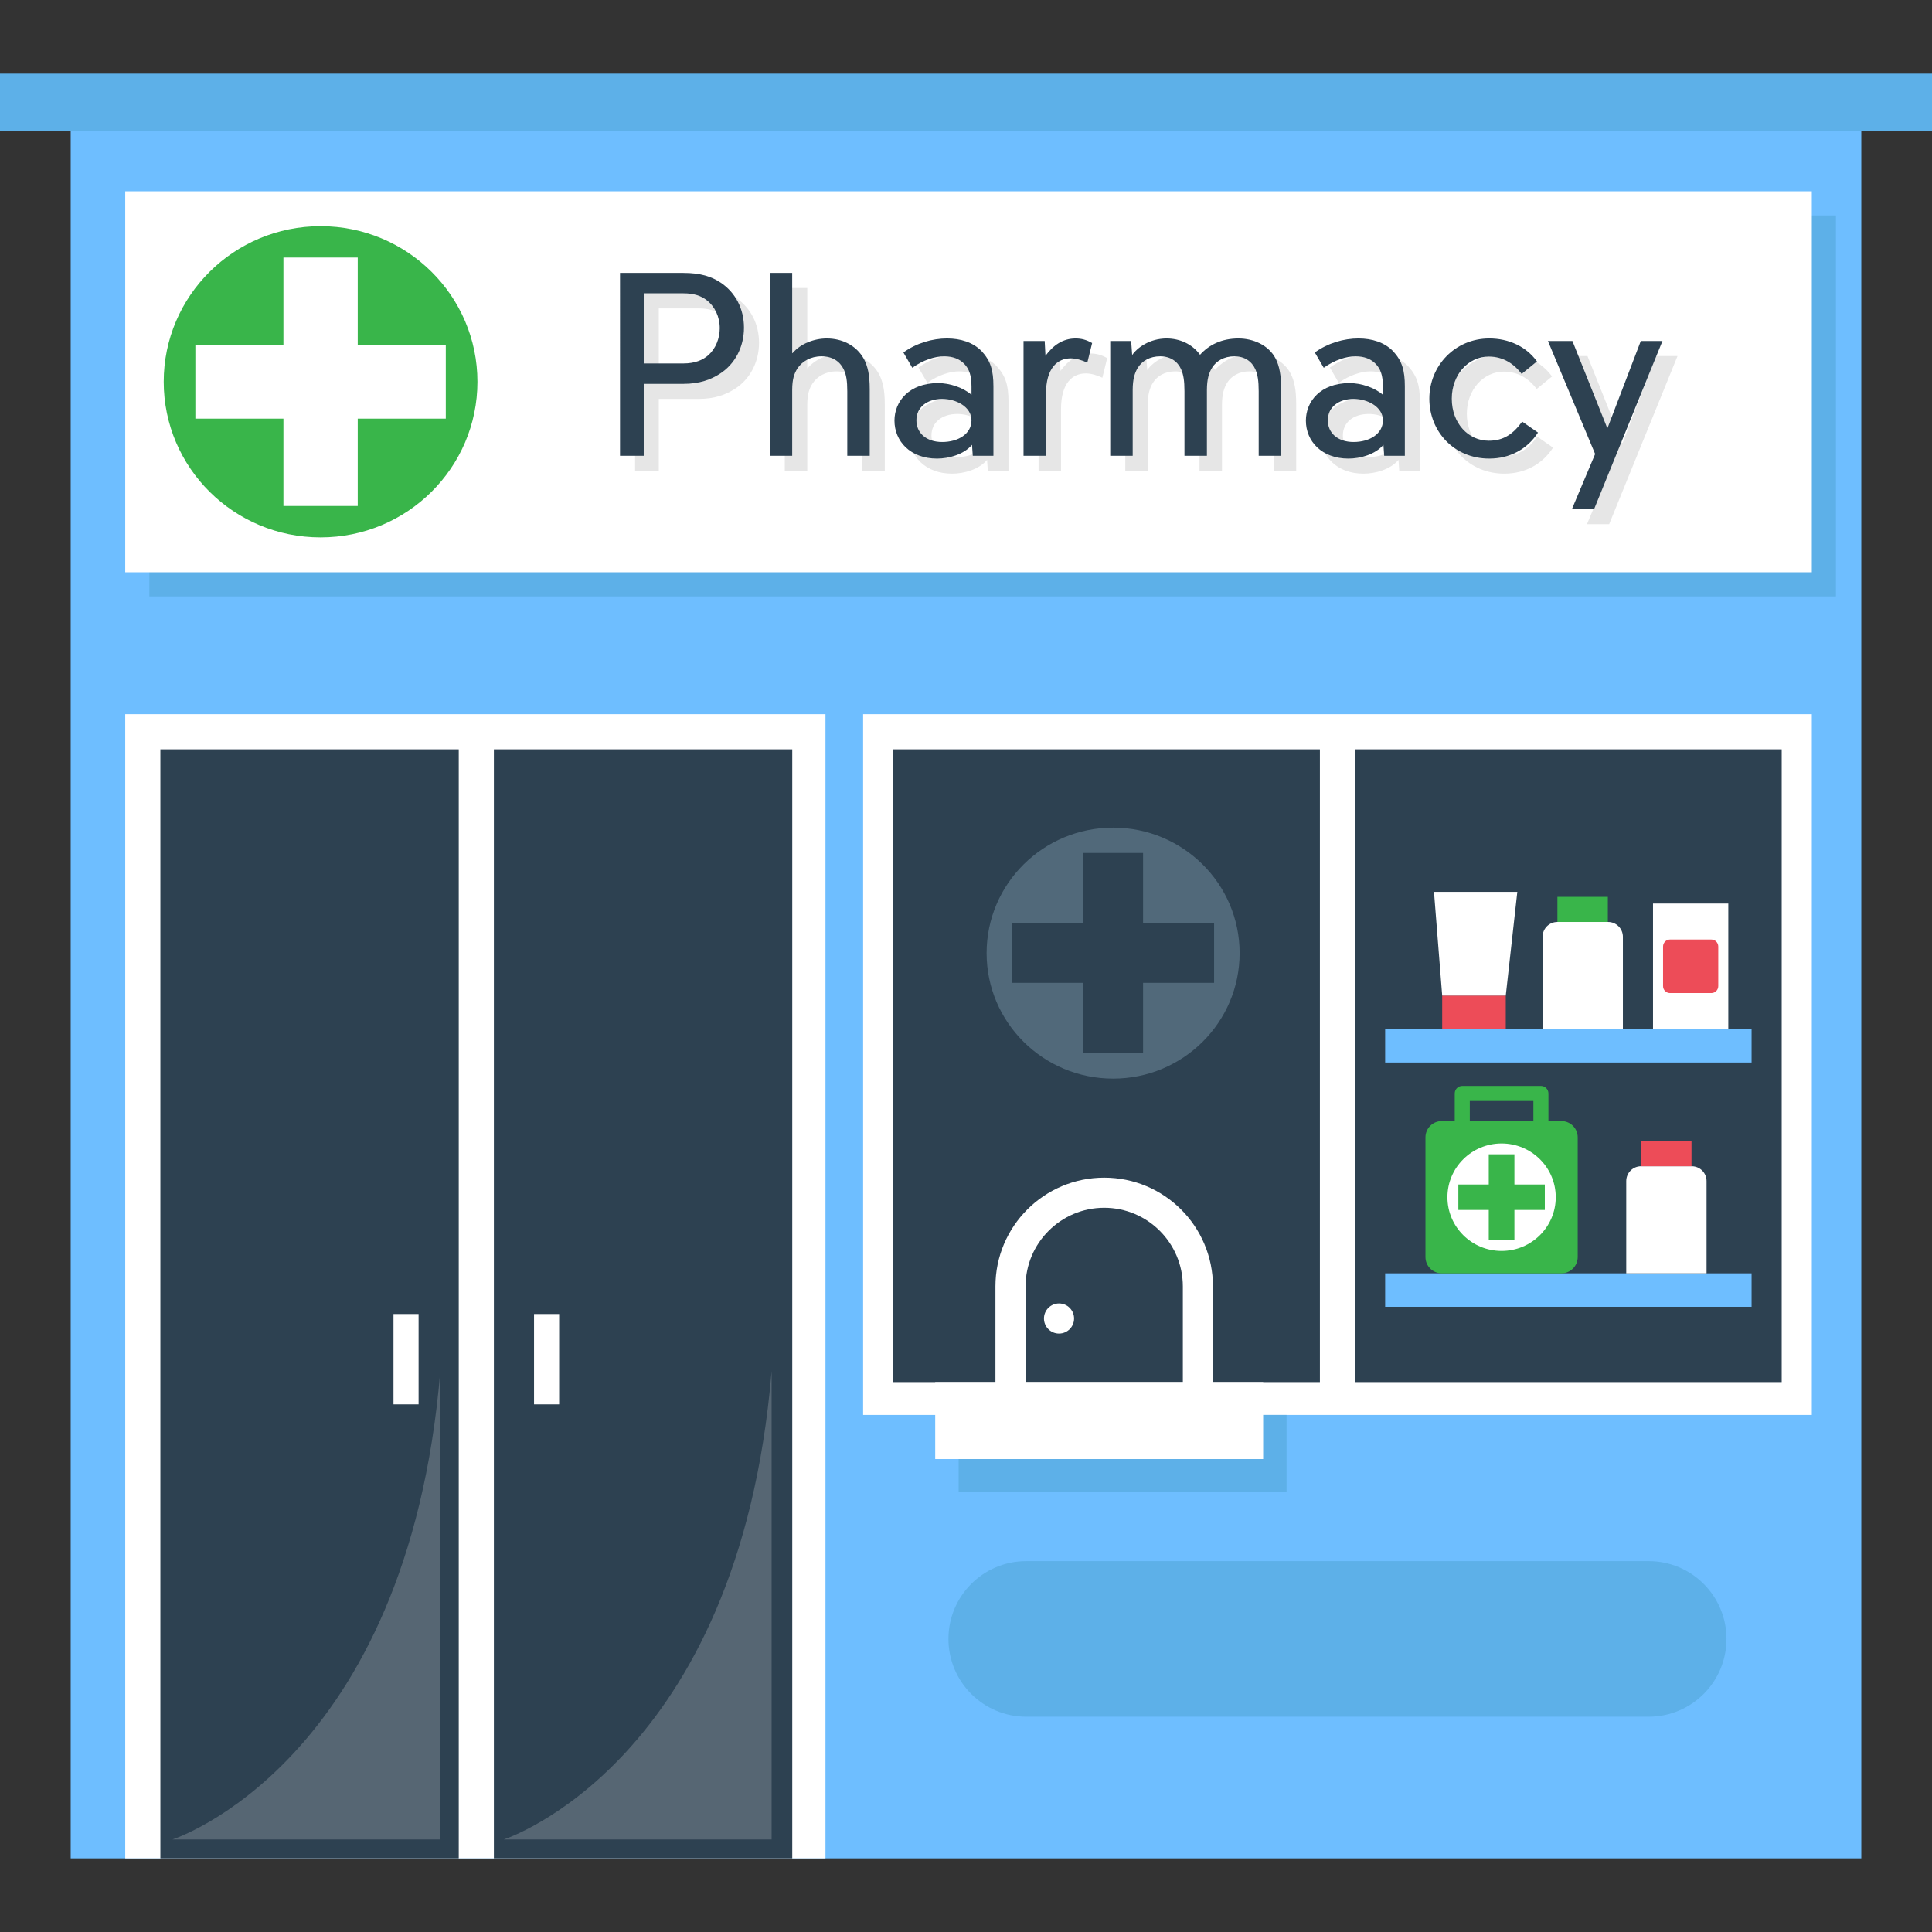
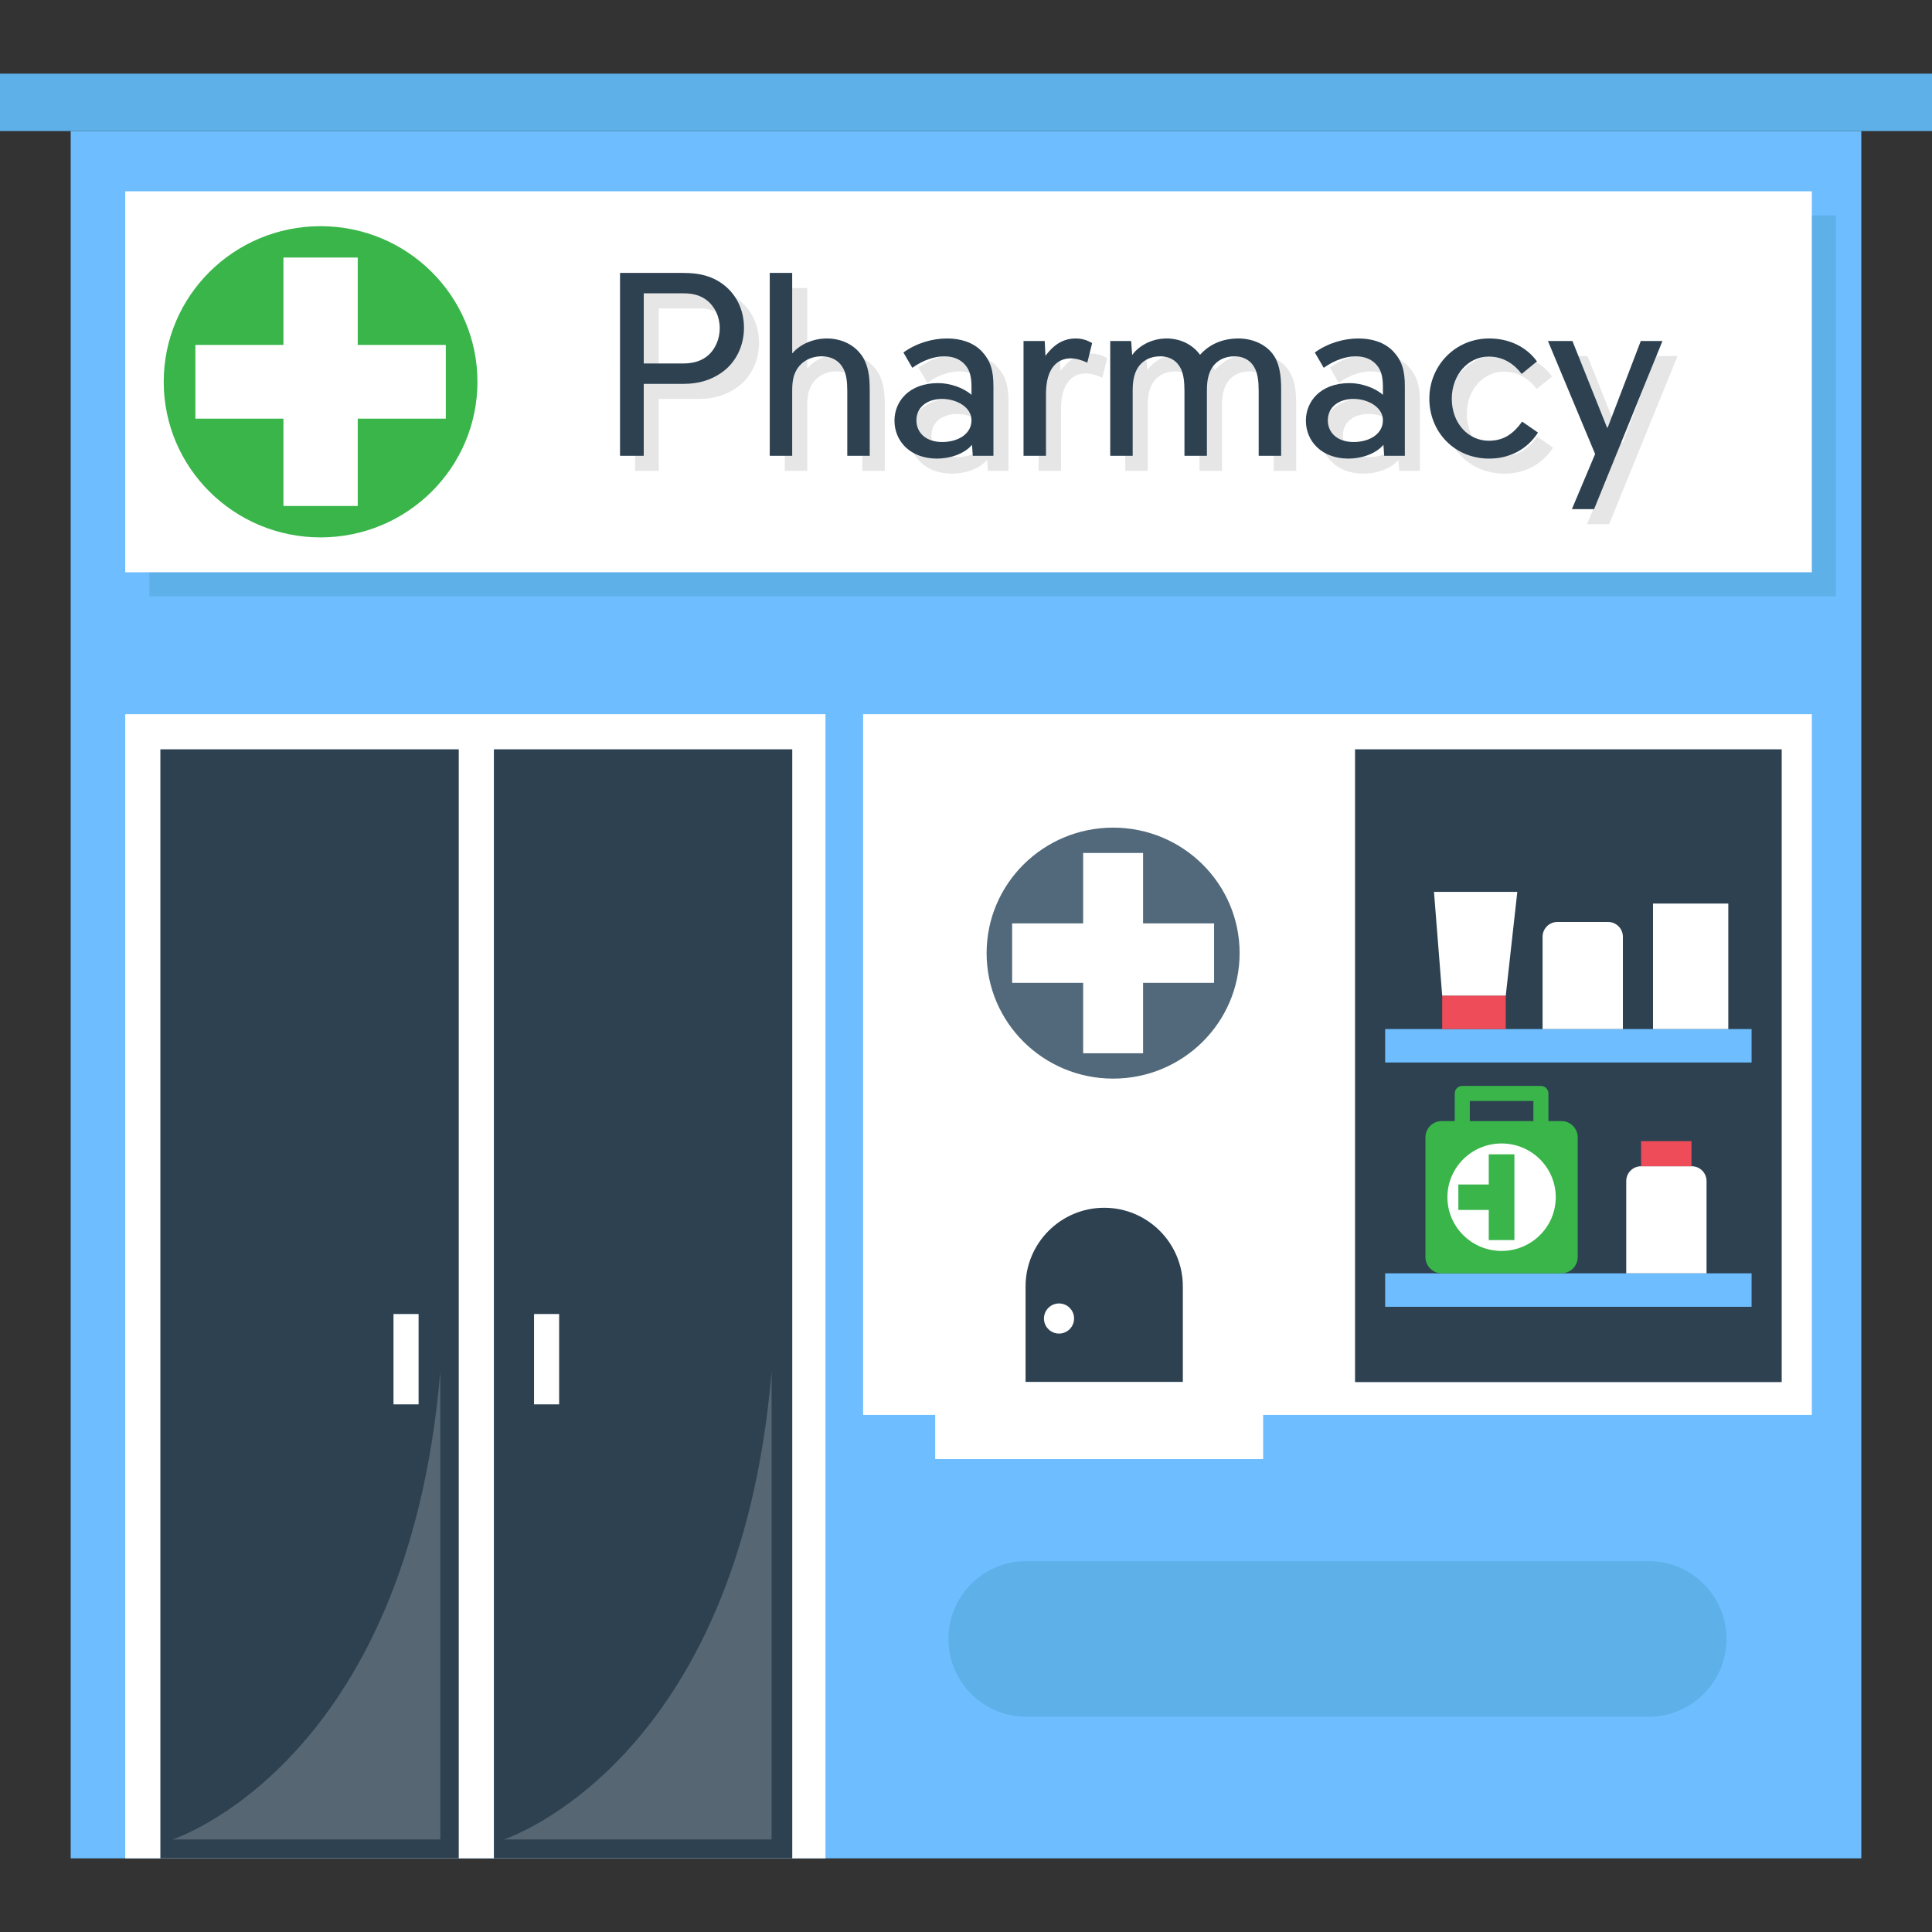
<svg xmlns="http://www.w3.org/2000/svg" version="1.1" id="Layer_1" x="0px" y="0px" viewBox="0 0 384.895 384.895" style="enable-background:new 0 0 384.895 384.895;" xml:space="preserve">
  <rect x="0" y="0" width="384.895" height="384.895" fill="#333333" stroke="none" />
  <g>
    <rect x="14.085" y="26.113" style="fill:#6EBEFF;" width="356.725" height="344.107" />
    <rect x="24.949" y="142.276" style="fill:#FFFFFF;" width="139.502" height="227.943" />
    <g>
      <rect x="31.951" y="149.279" style="fill:#2D4151;" width="59.441" height="220.94" />
      <rect x="98.393" y="149.279" style="fill:#2D4151;" width="59.441" height="220.94" />
    </g>
    <rect x="171.951" y="142.276" style="fill:#FFFFFF;" width="189" height="139.608" />
    <g>
-       <rect x="177.951" y="149.279" style="fill:#2D4151;" width="85" height="126.062" />
-     </g>
+       </g>
    <g>
      <rect x="269.951" y="149.279" style="fill:#2D4151;" width="85" height="126.062" />
    </g>
    <path style="opacity:0.2;fill:#FCFAFA;enable-background:new    ;" d="M153.72,273.167v93.296h-53.371   C100.349,366.463,147.182,351.48,153.72,273.167z" />
    <path style="opacity:0.2;fill:#FCFAFA;enable-background:new    ;" d="M87.72,273.167v93.296H34.349   C34.349,366.463,81.182,351.48,87.72,273.167z" />
    <g>
      <rect x="78.392" y="261.779" style="fill:#FFFFFF;" width="5" height="18" />
      <rect x="106.392" y="261.779" style="fill:#FFFFFF;" width="5" height="18" />
    </g>
    <rect x="29.757" y="42.92" style="fill:#5DB0E8;" width="336.002" height="75.895" />
    <rect x="24.949" y="38.112" style="fill:#FFFFFF;" width="336.002" height="75.895" />
    <path style="fill:#39B54A;" d="M63.867,45.06c-17.259,0-31.25,13.879-31.25,31s13.991,31,31.25,31s31.25-13.879,31.25-31   S81.126,45.06,63.867,45.06z M71.269,83.402v17.403H56.466V83.402H38.922V68.718h17.544V51.314h14.803v17.404h17.544v14.684   C88.813,83.402,71.269,83.402,71.269,83.402z" />
    <path style="fill:#51697A;" d="M221.756,164.882c-13.918,0-25.202,11.193-25.202,25s11.283,25,25.202,25   c13.918,0,25.202-11.193,25.202-25S235.675,164.882,221.756,164.882z M227.725,195.803v14.035h-11.938v-14.035h-14.148v-11.842   h14.148v-14.035h11.938v14.035h14.148v11.842H227.725z" />
-     <path style="fill:#FFFFFF;" d="M219.98,234.613L219.98,234.613c-11.966,0-21.667,9.7-21.667,21.667v25.605h43.333v-25.605   C241.647,244.313,231.946,234.613,219.98,234.613z" />
    <path style="fill:#2D4151;" d="M204.314,275.341v-19.062c0-8.639,7.028-15.667,15.667-15.667s15.666,7.028,15.666,15.667v19.062   H204.314z" />
    <circle style="fill:#FFFFFF;" cx="210.98" cy="262.674" r="3" />
    <g>
      <path style="fill:#E6E6E6;" d="M146.441,77.442c-1.779,1.169-4.065,2.032-7.267,2.032h-7.927v14.329h-4.726V57.371h12.602    c3.404,0,5.641,0.711,7.521,1.982c2.845,1.931,4.572,5.132,4.572,8.943C151.217,72.158,149.388,75.562,146.441,77.442z     M144.205,73.682c1.372-1.27,2.185-3.252,2.185-5.284c0-2.287-0.965-4.319-2.591-5.589c-1.118-0.864-2.541-1.372-4.624-1.372    h-7.927v13.972h7.927C141.41,75.409,143.036,74.749,144.205,73.682z" />
      <path style="fill:#E6E6E6;" d="M171.796,93.803V80.948c0-2.083-0.203-3.303-0.711-4.37c-0.763-1.575-2.235-2.592-4.421-2.592    c-2.185,0-3.861,1.016-4.776,2.388c-0.66,1.016-1.066,2.134-1.066,4.37v13.059h-4.472V57.371h4.472v15.955l0.051,0.051    c1.575-1.88,4.268-2.947,6.859-2.947c2.947,0,5.843,1.321,7.367,4.065c0.763,1.474,1.169,3.15,1.169,6.047v13.262h-4.472V93.803z" />
      <path style="fill:#E6E6E6;" d="M196.543,81.659v-1.626c0-2.337-0.509-3.557-1.423-4.522c-0.966-1.016-2.338-1.524-4.015-1.524    c-1.829,0-4.166,0.711-6.352,2.287l-1.778-3.049c2.592-1.88,5.793-2.795,8.689-2.795c2.692,0,5.183,0.762,6.91,2.541    c1.778,1.931,2.337,3.811,2.337,7.012v13.821h-4.115l-0.152-2.185c-1.626,1.931-4.624,2.744-6.962,2.744    c-5.335,0-8.485-3.455-8.485-7.571c0-3.811,2.896-7.469,8.689-7.469C192.173,79.322,194.866,80.186,196.543,81.659z     M190.75,82.472c-3.15,0-5.183,1.728-5.183,4.268c0,2.49,1.931,4.319,5.132,4.319s5.844-1.626,5.844-4.319    C196.543,83.997,193.393,82.472,190.75,82.472z" />
      <path style="fill:#E6E6E6;" d="M216.31,74.393c-2.693,0-4.929,1.982-4.929,7.063v12.347h-4.472V70.938h4.217l0.153,2.947    c1.523-2.083,3.455-3.455,5.995-3.455c1.169,0,2.135,0.254,3.303,0.915l-0.965,3.912C218.596,74.749,217.325,74.393,216.31,74.393    z" />
      <path style="fill:#E6E6E6;" d="M242.071,73.682c1.829-2.032,4.37-3.252,7.673-3.252c2.845,0,5.995,1.271,7.418,4.065    c0.712,1.474,1.067,3.15,1.067,6.047v13.262h-4.472V80.948c0-2.083-0.203-3.303-0.66-4.37c-0.712-1.575-2.135-2.592-4.167-2.592    c-2.083,0-3.607,0.915-4.472,2.287c-0.609,1.016-1.016,2.236-1.016,4.471v13.059h-4.472V80.948c0-2.083-0.203-3.303-0.66-4.37    c-0.712-1.575-2.135-2.592-4.167-2.592c-2.083,0-3.607,0.915-4.472,2.287c-0.609,1.016-1.016,2.236-1.016,4.471v13.059h-4.472    V70.938h4.166l0.204,2.795c0.965-1.423,3.455-3.303,6.859-3.303C237.955,70.43,240.496,71.497,242.071,73.682z" />
      <path style="fill:#E6E6E6;" d="M278.506,81.659v-1.626c0-2.337-0.509-3.557-1.423-4.522c-0.966-1.016-2.338-1.524-4.015-1.524    c-1.829,0-4.166,0.711-6.352,2.287l-1.778-3.049c2.592-1.88,5.793-2.795,8.689-2.795c2.692,0,5.183,0.762,6.91,2.541    c1.778,1.931,2.337,3.811,2.337,7.012v13.821h-4.115l-0.152-2.185c-1.626,1.931-4.624,2.744-6.962,2.744    c-5.335,0-8.485-3.455-8.485-7.571c0-3.811,2.896-7.469,8.689-7.469C274.136,79.322,276.829,80.186,278.506,81.659z     M272.713,82.472c-3.15,0-5.183,1.728-5.183,4.268c0,2.49,1.931,4.319,5.132,4.319s5.844-1.626,5.844-4.319    C278.506,83.997,275.355,82.472,272.713,82.472z" />
      <path style="fill:#E6E6E6;" d="M299.593,90.805c2.998,0,4.878-1.372,6.657-3.811l3.149,2.185    c-2.083,3.252-5.538,5.183-9.705,5.183c-7.063,0-11.94-5.437-11.94-11.941c0-6.555,5.132-11.992,11.94-11.992    c3.913,0,7.368,1.626,9.502,4.573l-3.049,2.49c-1.422-1.88-3.557-3.455-6.555-3.455c-4.064,0-7.367,3.608-7.367,8.384    C292.226,87.35,295.528,90.805,299.593,90.805z" />
      <path style="fill:#E6E6E6;" d="M311.382,70.938h4.878l6.91,17.276h0.103l6.605-17.276h4.318l-13.617,33.485h-4.421l4.624-10.975    L311.382,70.938z" />
    </g>
    <g>
      <path style="fill:#2D4151;" d="M143.441,74.442c-1.779,1.169-4.065,2.032-7.267,2.032h-7.927v14.329h-4.726V54.371h12.602    c3.404,0,5.641,0.711,7.521,1.982c2.845,1.931,4.572,5.132,4.572,8.943C148.217,69.158,146.388,72.562,143.441,74.442z     M141.205,70.682c1.372-1.27,2.185-3.252,2.185-5.284c0-2.287-0.965-4.319-2.591-5.589c-1.118-0.864-2.541-1.372-4.624-1.372    h-7.927v13.972h7.927C138.41,72.409,140.036,71.749,141.205,70.682z" />
      <path style="fill:#2D4151;" d="M168.796,90.803V77.948c0-2.083-0.203-3.303-0.711-4.37c-0.763-1.575-2.235-2.592-4.421-2.592    c-2.185,0-3.861,1.016-4.776,2.388c-0.66,1.016-1.066,2.134-1.066,4.37v13.059h-4.472V54.371h4.472v15.955l0.051,0.051    c1.575-1.88,4.268-2.947,6.859-2.947c2.947,0,5.843,1.321,7.367,4.065c0.763,1.474,1.169,3.15,1.169,6.047v13.262h-4.472V90.803z" />
      <path style="fill:#2D4151;" d="M193.543,78.659v-1.626c0-2.337-0.509-3.557-1.423-4.522c-0.966-1.016-2.338-1.524-4.015-1.524    c-1.829,0-4.166,0.711-6.352,2.287l-1.778-3.049c2.592-1.88,5.793-2.795,8.689-2.795c2.692,0,5.183,0.762,6.91,2.541    c1.778,1.931,2.337,3.811,2.337,7.012v13.821h-4.115l-0.152-2.185c-1.626,1.931-4.624,2.744-6.962,2.744    c-5.335,0-8.485-3.455-8.485-7.571c0-3.811,2.896-7.469,8.689-7.469C189.173,76.322,191.866,77.186,193.543,78.659z     M187.75,79.472c-3.15,0-5.183,1.728-5.183,4.268c0,2.49,1.931,4.319,5.132,4.319s5.844-1.626,5.844-4.319    C193.543,80.997,190.393,79.472,187.75,79.472z" />
      <path style="fill:#2D4151;" d="M213.31,71.393c-2.693,0-4.929,1.982-4.929,7.063v12.347h-4.472V67.938h4.217l0.153,2.947    c1.523-2.083,3.455-3.455,5.995-3.455c1.169,0,2.135,0.254,3.303,0.915l-0.965,3.912C215.596,71.749,214.325,71.393,213.31,71.393    z" />
      <path style="fill:#2D4151;" d="M239.071,70.682c1.829-2.032,4.37-3.252,7.673-3.252c2.845,0,5.995,1.271,7.418,4.065    c0.712,1.474,1.067,3.15,1.067,6.047v13.262h-4.472V77.948c0-2.083-0.203-3.303-0.66-4.37c-0.712-1.575-2.135-2.592-4.167-2.592    c-2.083,0-3.607,0.915-4.472,2.287c-0.609,1.016-1.016,2.236-1.016,4.471v13.059h-4.472V77.948c0-2.083-0.203-3.303-0.66-4.37    c-0.712-1.575-2.135-2.592-4.167-2.592c-2.083,0-3.607,0.915-4.472,2.287c-0.609,1.016-1.016,2.236-1.016,4.471v13.059h-4.472    V67.938h4.166l0.204,2.795c0.965-1.423,3.455-3.303,6.859-3.303C234.955,67.43,237.496,68.497,239.071,70.682z" />
      <path style="fill:#2D4151;" d="M275.506,78.659v-1.626c0-2.337-0.509-3.557-1.423-4.522c-0.966-1.016-2.338-1.524-4.015-1.524    c-1.829,0-4.166,0.711-6.352,2.287l-1.778-3.049c2.592-1.88,5.793-2.795,8.689-2.795c2.692,0,5.183,0.762,6.91,2.541    c1.778,1.931,2.337,3.811,2.337,7.012v13.821h-4.115l-0.152-2.185c-1.626,1.931-4.624,2.744-6.962,2.744    c-5.335,0-8.485-3.455-8.485-7.571c0-3.811,2.896-7.469,8.689-7.469C271.136,76.322,273.829,77.186,275.506,78.659z     M269.713,79.472c-3.15,0-5.183,1.728-5.183,4.268c0,2.49,1.931,4.319,5.132,4.319s5.844-1.626,5.844-4.319    C275.506,80.997,272.355,79.472,269.713,79.472z" />
      <path style="fill:#2D4151;" d="M296.593,87.805c2.998,0,4.878-1.372,6.657-3.811l3.149,2.185    c-2.083,3.252-5.538,5.183-9.705,5.183c-7.063,0-11.94-5.437-11.94-11.941c0-6.555,5.132-11.992,11.94-11.992    c3.913,0,7.368,1.626,9.502,4.573l-3.049,2.49c-1.422-1.88-3.557-3.455-6.555-3.455c-4.064,0-7.367,3.608-7.367,8.384    C289.226,84.35,292.528,87.805,296.593,87.805z" />
      <path style="fill:#2D4151;" d="M308.382,67.938h4.878l6.91,17.276h0.103l6.605-17.276h4.318l-13.617,33.485h-4.421l4.624-10.975    L308.382,67.938z" />
    </g>
    <rect x="275.951" y="253.674" style="fill:#6EBEFF;" width="73" height="6.667" />
    <rect x="275.951" y="205.007" style="fill:#6EBEFF;" width="73" height="6.667" />
    <path style="fill:#FFFFFF;" d="M337.026,232.341h-10.091c-1.632,0-2.954,1.323-2.954,2.954v18.379h16v-18.379   C339.98,233.663,338.657,232.341,337.026,232.341z" />
    <rect x="326.935" y="227.341" style="fill:#ED4C58;" width="10.046" height="5" />
    <path style="fill:#FFFFFF;" d="M320.359,183.674h-10.091c-1.632,0-2.954,1.323-2.954,2.954v18.379h16v-18.379   C323.314,184.997,321.991,183.674,320.359,183.674z" />
-     <rect x="310.268" y="178.674" style="fill:#39B54A;" width="10.046" height="5" />
    <path style="fill:#39B54A;" d="M306.98,230.007h-15.667c-0.828,0-1.5-0.672-1.5-1.5V217.84c0-0.828,0.672-1.5,1.5-1.5h15.667   c0.828,0,1.5,0.672,1.5,1.5v10.667C308.48,229.337,307.809,230.007,306.98,230.007z M292.814,227.007h12.667v-7.667h-12.667   V227.007z" />
    <path style="fill:#39B54A;" d="M311.07,223.341h-23.846c-1.791,0-3.243,1.452-3.243,3.243v23.846c0,1.791,1.452,3.243,3.243,3.243   h23.846c1.791,0,3.243-1.452,3.243-3.243v-23.846C314.314,224.794,312.861,223.341,311.07,223.341z" />
-     <path style="fill:#FFFFFF;" d="M299.147,227.803c-5.96,0-10.791,4.792-10.791,10.704c0,5.912,4.831,10.704,10.791,10.704   s10.791-4.792,10.791-10.704C309.937,232.596,305.106,227.803,299.147,227.803z M301.703,241.044v6.009h-5.111v-6.009h-6.058v-5.07   h6.058v-6.009h5.111v6.009h6.058v5.07H301.703z" />
+     <path style="fill:#FFFFFF;" d="M299.147,227.803c-5.96,0-10.791,4.792-10.791,10.704c0,5.912,4.831,10.704,10.791,10.704   s10.791-4.792,10.791-10.704C309.937,232.596,305.106,227.803,299.147,227.803z M301.703,241.044v6.009h-5.111v-6.009h-6.058v-5.07   h6.058v-6.009h5.111v6.009h6.058H301.703z" />
    <rect x="287.313" y="198.341" style="fill:#ED4C58;" width="12.667" height="6.667" />
    <polygon style="fill:#FFFFFF;" points="302.281,177.674 285.679,177.674 287.314,198.341 299.98,198.341  " />
    <rect x="329.314" y="180.007" style="fill:#FFFFFF;" width="15" height="25" />
-     <path style="fill:#ED4C58;" d="M340.927,197.841H332.7c-0.766,0-1.386-0.621-1.386-1.386v-7.894c0-0.766,0.621-1.386,1.386-1.386   h8.227c0.766,0,1.386,0.621,1.386,1.386v7.894C342.314,197.22,341.693,197.841,340.927,197.841z" />
-     <rect x="190.98" y="281.884" style="fill:#5DB0E8;" width="65.333" height="15.333" />
    <rect x="186.314" y="275.34" style="fill:#FFFFFF;" width="65.333" height="15.333" />
    <rect y="14.674" style="fill:#5DB0E8;" width="384.895" height="11.438" />
    <path style="fill:#5DB0E8;" d="M328.451,311.007h-124c-8.56,0-15.5,6.94-15.5,15.5l0,0c0,8.56,6.94,15.5,15.5,15.5h124   c8.56,0,15.5-6.94,15.5-15.5l0,0C343.951,317.947,337.011,311.007,328.451,311.007z" />
  </g>
  <g>
</g>
  <g>
</g>
  <g>
</g>
  <g>
</g>
  <g>
</g>
  <g>
</g>
  <g>
</g>
  <g>
</g>
  <g>
</g>
  <g>
</g>
  <g>
</g>
  <g>
</g>
  <g>
</g>
  <g>
</g>
  <g>
</g>
</svg>